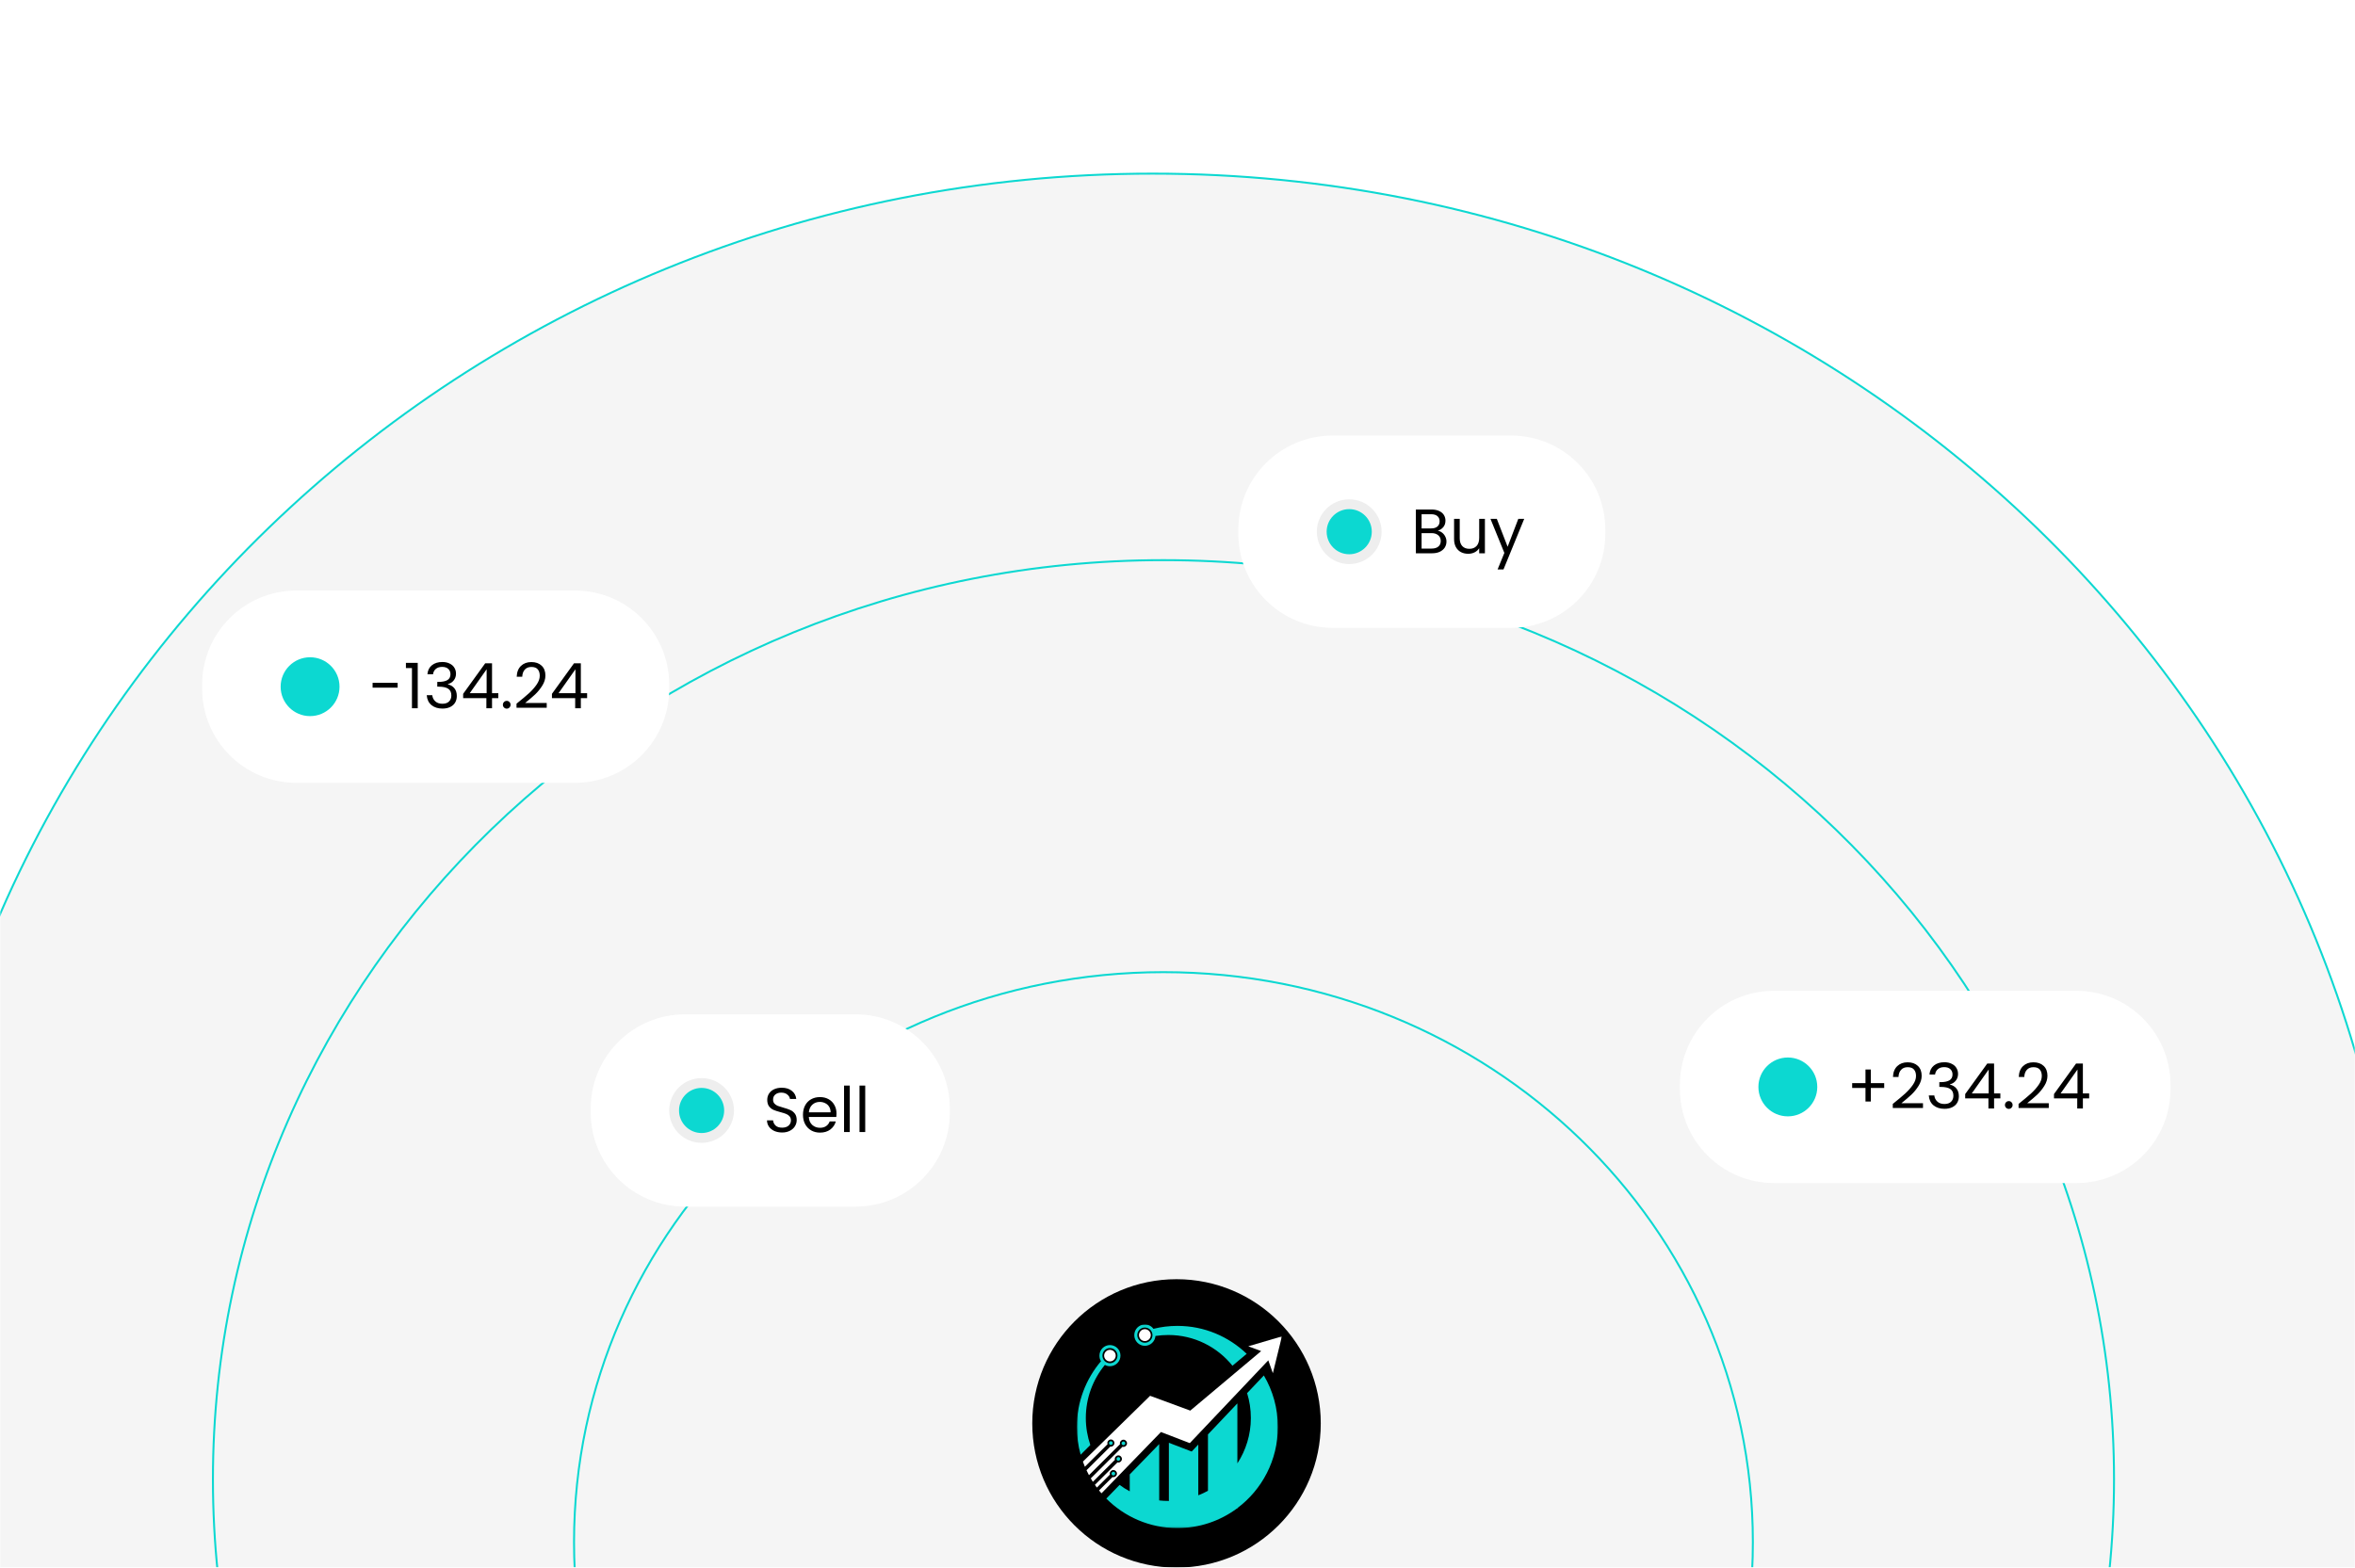
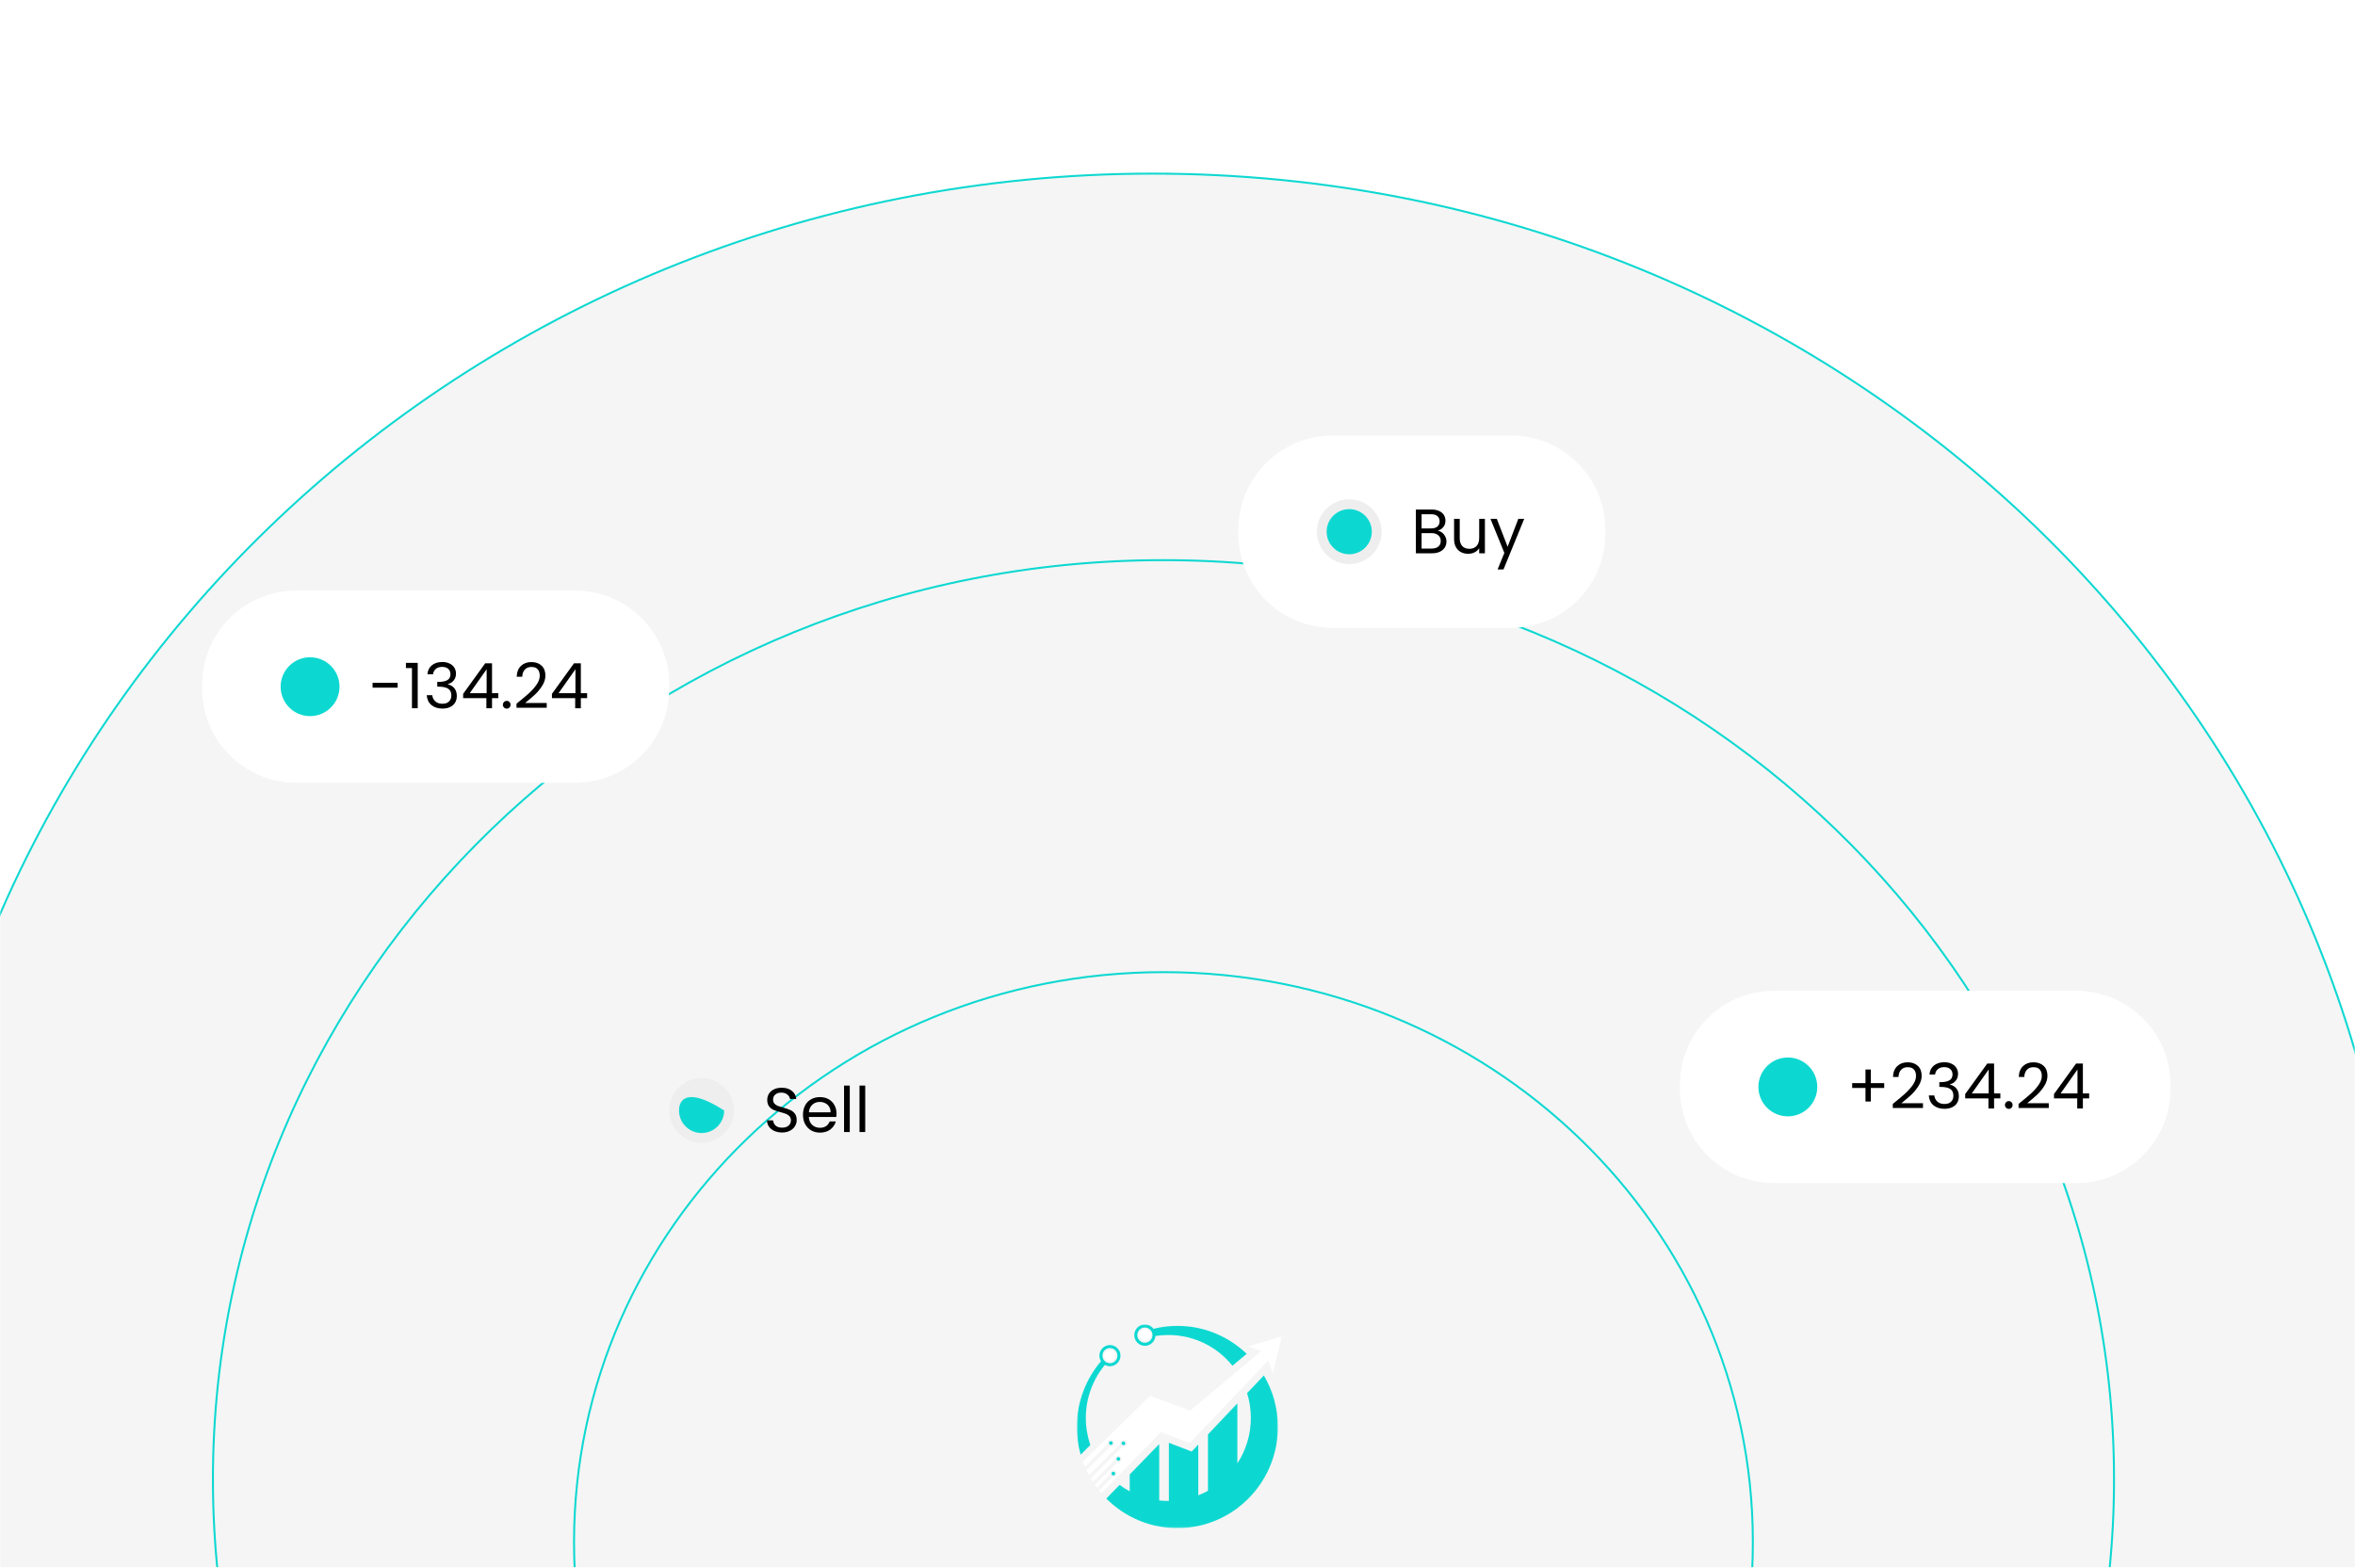
<svg xmlns="http://www.w3.org/2000/svg" width="1200" height="799" viewBox="0 0 1200 799" fill="none">
  <g clip-path="url(#clip0_1_339)">
    <mask id="mask0_1_339" style="mask-type:luminance" maskUnits="userSpaceOnUse" x="0" y="0" width="1200" height="799">
      <path d="M1200 0H0V799H1200V0Z" fill="white" />
    </mask>
    <g mask="url(#mask0_1_339)">
      <path d="M1224.21 704.512C1224.21 1044.71 939.096 1320.52 587.355 1320.52C235.614 1320.52 -49.5 1044.71 -49.5 704.512C-49.5 364.314 235.614 88.5 587.355 88.5C939.096 88.5 1224.21 364.314 1224.21 704.512Z" fill="#F5F5F5" stroke="#0CD8D1" />
      <g filter="url(#filter0_d_1_339)">
        <path d="M1072.21 789C1072.21 1047.73 855.374 1257.5 587.856 1257.5C320.338 1257.5 103.5 1047.73 103.5 789C103.5 530.27 320.338 320.5 587.856 320.5C855.374 320.5 1072.21 530.27 1072.21 789Z" fill="#F5F5F5" stroke="#0CD8D1" />
      </g>
      <g filter="url(#filter1_d_1_339)">
        <path d="M888.176 821C888.176 981.423 753.726 1111.5 587.838 1111.5C421.95 1111.5 287.5 981.423 287.5 821C287.5 660.577 421.95 530.5 587.838 530.5C753.726 530.5 888.176 660.577 888.176 821Z" fill="#F5F5F5" stroke="#0CD8D1" />
      </g>
      <path d="M293 301H151C124.49 301 103 322.49 103 349V351C103 377.51 124.49 399 151 399H293C319.51 399 341 377.51 341 351V349C341 322.49 319.51 301 293 301Z" fill="white" />
      <path d="M158 365C166.284 365 173 358.284 173 350C173 341.716 166.284 335 158 335C149.716 335 143 341.716 143 350C143 358.284 149.716 365 158 365Z" fill="#0CD8D1" />
      <path d="M202.623 348.04V350.504H189.855V348.04H202.623ZM206.84 340.52V337.864H212.856V361H209.912V340.52H206.84ZM217.794 343.688C217.943 341.725 218.701 340.189 220.066 339.08C221.431 337.971 223.202 337.416 225.378 337.416C226.829 337.416 228.077 337.683 229.122 338.216C230.189 338.728 230.989 339.432 231.522 340.328C232.077 341.224 232.354 342.237 232.354 343.368C232.354 344.691 231.97 345.832 231.202 346.792C230.455 347.752 229.474 348.371 228.258 348.648V348.808C229.645 349.149 230.743 349.821 231.554 350.824C232.365 351.827 232.77 353.139 232.77 354.76C232.77 355.976 232.493 357.075 231.938 358.056C231.383 359.016 230.551 359.773 229.442 360.328C228.333 360.883 226.999 361.16 225.442 361.16C223.181 361.16 221.325 360.573 219.874 359.4C218.423 358.205 217.613 356.52 217.442 354.344H220.258C220.407 355.624 220.93 356.669 221.826 357.48C222.722 358.291 223.917 358.696 225.41 358.696C226.903 358.696 228.034 358.312 228.802 357.544C229.591 356.755 229.986 355.741 229.986 354.504C229.986 352.904 229.453 351.752 228.386 351.048C227.319 350.344 225.709 349.992 223.554 349.992H222.818V347.56H223.586C225.549 347.539 227.031 347.219 228.034 346.6C229.037 345.96 229.538 344.979 229.538 343.656C229.538 342.525 229.165 341.619 228.418 340.936C227.693 340.253 226.647 339.912 225.282 339.912C223.959 339.912 222.893 340.253 222.082 340.936C221.271 341.619 220.791 342.536 220.642 343.688H217.794ZM235.998 355.848V353.64L247.23 338.088H250.718V353.32H253.918V355.848H250.718V361H247.838V355.848H235.998ZM247.966 341.128L239.358 353.32H247.966V341.128ZM258.235 361.192C257.68 361.192 257.211 361 256.827 360.616C256.443 360.232 256.251 359.763 256.251 359.208C256.251 358.653 256.443 358.184 256.827 357.8C257.211 357.416 257.68 357.224 258.235 357.224C258.768 357.224 259.216 357.416 259.579 357.8C259.963 358.184 260.155 358.653 260.155 359.208C260.155 359.763 259.963 360.232 259.579 360.616C259.216 361 258.768 361.192 258.235 361.192ZM263.194 358.664C265.903 356.488 268.026 354.707 269.561 353.32C271.098 351.912 272.388 350.451 273.434 348.936C274.5 347.4 275.034 345.896 275.034 344.424C275.034 343.037 274.692 341.949 274.01 341.16C273.348 340.349 272.271 339.944 270.778 339.944C269.327 339.944 268.196 340.403 267.386 341.32C266.596 342.216 266.17 343.421 266.106 344.936H263.29C263.375 342.547 264.1 340.701 265.466 339.4C266.831 338.099 268.591 337.448 270.746 337.448C272.943 337.448 274.682 338.056 275.962 339.272C277.263 340.488 277.914 342.163 277.914 344.296C277.914 346.067 277.38 347.795 276.314 349.48C275.268 351.144 274.074 352.616 272.73 353.896C271.386 355.155 269.668 356.627 267.578 358.312H278.586V360.744H263.194V358.664ZM281.248 355.848V353.64L292.48 338.088H295.968V353.32H299.168V355.848H295.968V361H293.088V355.848H281.248ZM293.216 341.128L284.608 353.32H293.216V341.128Z" fill="black" />
      <path d="M1058 505H904C877.49 505 856 526.49 856 553V555C856 581.51 877.49 603 904 603H1058C1084.51 603 1106 581.51 1106 555V553C1106 526.49 1084.51 505 1058 505Z" fill="white" />
      <path d="M911 569C919.284 569 926 562.284 926 554C926 545.716 919.284 539 911 539C902.716 539 896 545.716 896 554C896 562.284 902.716 569 911 569Z" fill="#0CD8D1" />
      <path d="M960.103 554.536H953.287V561.448H950.567V554.536H943.783V552.072H950.567V545.128H953.287V552.072H960.103V554.536ZM964.475 562.664C967.184 560.488 969.307 558.707 970.843 557.32C972.379 555.912 973.669 554.451 974.715 552.936C975.781 551.4 976.315 549.896 976.315 548.424C976.315 547.037 975.973 545.949 975.291 545.16C974.629 544.349 973.552 543.944 972.059 543.944C970.608 543.944 969.477 544.403 968.667 545.32C967.877 546.216 967.451 547.421 967.387 548.936H964.571C964.656 546.547 965.381 544.701 966.747 543.4C968.112 542.099 969.872 541.448 972.027 541.448C974.224 541.448 975.963 542.056 977.243 543.272C978.544 544.488 979.195 546.163 979.195 548.296C979.195 550.067 978.661 551.795 977.595 553.48C976.549 555.144 975.355 556.616 974.011 557.896C972.667 559.155 970.949 560.627 968.859 562.312H979.867V564.744H964.475V562.664ZM983.169 547.688C983.318 545.725 984.076 544.189 985.441 543.08C986.806 541.971 988.577 541.416 990.753 541.416C992.204 541.416 993.452 541.683 994.497 542.216C995.564 542.728 996.364 543.432 996.897 544.328C997.452 545.224 997.729 546.237 997.729 547.368C997.729 548.691 997.345 549.832 996.577 550.792C995.83 551.752 994.849 552.371 993.633 552.648V552.808C995.02 553.149 996.118 553.821 996.929 554.824C997.74 555.827 998.145 557.139 998.145 558.76C998.145 559.976 997.868 561.075 997.313 562.056C996.758 563.016 995.926 563.773 994.817 564.328C993.708 564.883 992.374 565.16 990.817 565.16C988.556 565.16 986.7 564.573 985.249 563.4C983.798 562.205 982.988 560.52 982.817 558.344H985.633C985.782 559.624 986.305 560.669 987.201 561.48C988.097 562.291 989.292 562.696 990.785 562.696C992.278 562.696 993.409 562.312 994.177 561.544C994.966 560.755 995.361 559.741 995.361 558.504C995.361 556.904 994.828 555.752 993.761 555.048C992.694 554.344 991.084 553.992 988.929 553.992H988.193V551.56H988.961C990.924 551.539 992.406 551.219 993.409 550.6C994.412 549.96 994.913 548.979 994.913 547.656C994.913 546.525 994.54 545.619 993.793 544.936C993.068 544.253 992.022 543.912 990.657 543.912C989.334 543.912 988.268 544.253 987.457 544.936C986.646 545.619 986.166 546.536 986.017 547.688H983.169ZM1001.37 559.848V557.64L1012.61 542.088H1016.09V557.32H1019.29V559.848H1016.09V565H1013.21V559.848H1001.37ZM1013.34 545.128L1004.73 557.32H1013.34V545.128ZM1023.61 565.192C1023.06 565.192 1022.59 565 1022.2 564.616C1021.82 564.232 1021.63 563.763 1021.63 563.208C1021.63 562.653 1021.82 562.184 1022.2 561.8C1022.59 561.416 1023.06 561.224 1023.61 561.224C1024.14 561.224 1024.59 561.416 1024.95 561.8C1025.34 562.184 1025.53 562.653 1025.53 563.208C1025.53 563.763 1025.34 564.232 1024.95 564.616C1024.59 565 1024.14 565.192 1023.61 565.192ZM1028.57 562.664C1031.28 560.488 1033.4 558.707 1034.94 557.32C1036.47 555.912 1037.76 554.451 1038.81 552.936C1039.88 551.4 1040.41 549.896 1040.41 548.424C1040.41 547.037 1040.07 545.949 1039.39 545.16C1038.72 544.349 1037.65 543.944 1036.15 543.944C1034.7 543.944 1033.57 544.403 1032.76 545.32C1031.97 546.216 1031.55 547.421 1031.48 548.936H1028.67C1028.75 546.547 1029.48 544.701 1030.84 543.4C1032.21 542.099 1033.97 541.448 1036.12 541.448C1038.32 541.448 1040.06 542.056 1041.34 543.272C1042.64 544.488 1043.29 546.163 1043.29 548.296C1043.29 550.067 1042.76 551.795 1041.69 553.48C1040.64 555.144 1039.45 556.616 1038.11 557.896C1036.76 559.155 1035.04 560.627 1032.95 562.312H1043.96V564.744H1028.57V562.664ZM1046.62 559.848V557.64L1057.86 542.088H1061.34V557.32H1064.54V559.848H1061.34V565H1058.46V559.848H1046.62ZM1058.59 545.128L1049.98 557.32H1058.59V545.128Z" fill="black" />
      <path d="M770 222H679C652.49 222 631 243.49 631 270V272C631 298.51 652.49 320 679 320H770C796.51 320 818 298.51 818 272V270C818 243.49 796.51 222 770 222Z" fill="white" />
      <path d="M687.5 287.5C696.613 287.5 704 280.113 704 271C704 261.887 696.613 254.5 687.5 254.5C678.387 254.5 671 261.887 671 271C671 280.113 678.387 287.5 687.5 287.5Z" fill="#EEEEEE" />
      <path d="M687.5 282.5C693.851 282.5 699 277.351 699 271C699 264.649 693.851 259.5 687.5 259.5C681.149 259.5 676 264.649 676 271C676 277.351 681.149 282.5 687.5 282.5Z" fill="#0CD8D1" />
      <path d="M732.633 270.512C733.444 270.64 734.18 270.971 734.841 271.504C735.524 272.037 736.057 272.699 736.441 273.488C736.846 274.277 737.049 275.12 737.049 276.016C737.049 277.147 736.761 278.171 736.185 279.088C735.609 279.984 734.766 280.699 733.657 281.232C732.569 281.744 731.278 282 729.785 282H721.465V259.696H729.465C730.98 259.696 732.27 259.952 733.337 260.464C734.404 260.955 735.204 261.627 735.737 262.48C736.27 263.333 736.537 264.293 736.537 265.36C736.537 266.683 736.174 267.781 735.449 268.656C734.745 269.509 733.806 270.128 732.633 270.512ZM724.377 269.328H729.273C730.638 269.328 731.694 269.008 732.441 268.368C733.188 267.728 733.561 266.843 733.561 265.712C733.561 264.581 733.188 263.696 732.441 263.056C731.694 262.416 730.617 262.096 729.209 262.096H724.377V269.328ZM729.529 279.6C730.98 279.6 732.11 279.259 732.921 278.576C733.732 277.893 734.137 276.944 734.137 275.728C734.137 274.491 733.71 273.52 732.857 272.816C732.004 272.091 730.862 271.728 729.433 271.728H724.377V279.6H729.529ZM756.642 264.464V282H753.73V279.408C753.175 280.304 752.397 281.008 751.394 281.52C750.413 282.011 749.325 282.256 748.13 282.256C746.765 282.256 745.538 281.979 744.45 281.424C743.362 280.848 742.498 279.995 741.858 278.864C741.239 277.733 740.93 276.357 740.93 274.736V264.464H743.81V274.352C743.81 276.08 744.247 277.413 745.122 278.352C745.997 279.269 747.191 279.728 748.706 279.728C750.263 279.728 751.49 279.248 752.386 278.288C753.282 277.328 753.73 275.931 753.73 274.096V264.464H756.642ZM776.663 264.464L766.103 290.256H763.095L766.551 281.808L759.479 264.464H762.711L768.215 278.672L773.655 264.464H776.663Z" fill="black" />
-       <path d="M436 517H349C322.49 517 301 538.49 301 565V567C301 593.51 322.49 615 349 615H436C462.51 615 484 593.51 484 567V565C484 538.49 462.51 517 436 517Z" fill="white" />
      <path d="M357.5 582.5C366.613 582.5 374 575.113 374 566C374 556.887 366.613 549.5 357.5 549.5C348.387 549.5 341 556.887 341 566C341 575.113 348.387 582.5 357.5 582.5Z" fill="#EEEEEE" />
-       <path d="M357.5 577.5C363.851 577.5 369 572.351 369 566C369 559.649 363.851 554.5 357.5 554.5C351.149 554.5 346 559.649 346 566C346 572.351 351.149 577.5 357.5 577.5Z" fill="#0CD8D1" />
+       <path d="M357.5 577.5C363.851 577.5 369 572.351 369 566C351.149 554.5 346 559.649 346 566C346 572.351 351.149 577.5 357.5 577.5Z" fill="#0CD8D1" />
      <path d="M398.536 577.224C397.064 577.224 395.741 576.968 394.568 576.456C393.416 575.923 392.509 575.197 391.848 574.28C391.187 573.341 390.845 572.264 390.824 571.048H393.928C394.035 572.093 394.461 572.979 395.208 573.704C395.976 574.408 397.085 574.76 398.536 574.76C399.923 574.76 401.011 574.419 401.8 573.736C402.611 573.032 403.016 572.136 403.016 571.048C403.016 570.195 402.781 569.501 402.312 568.968C401.843 568.435 401.256 568.029 400.552 567.752C399.848 567.475 398.899 567.176 397.704 566.856C396.232 566.472 395.048 566.088 394.152 565.704C393.277 565.32 392.52 564.723 391.88 563.912C391.261 563.08 390.952 561.971 390.952 560.584C390.952 559.368 391.261 558.291 391.88 557.352C392.499 556.413 393.363 555.688 394.472 555.176C395.603 554.664 396.893 554.408 398.344 554.408C400.435 554.408 402.141 554.931 403.464 555.976C404.808 557.021 405.565 558.408 405.736 560.136H402.536C402.429 559.283 401.981 558.536 401.192 557.896C400.403 557.235 399.357 556.904 398.056 556.904C396.84 556.904 395.848 557.224 395.08 557.864C394.312 558.483 393.928 559.357 393.928 560.488C393.928 561.299 394.152 561.96 394.6 562.472C395.069 562.984 395.635 563.379 396.296 563.656C396.979 563.912 397.928 564.211 399.144 564.552C400.616 564.957 401.8 565.363 402.696 565.768C403.592 566.152 404.36 566.76 405 567.592C405.64 568.403 405.96 569.512 405.96 570.92C405.96 572.008 405.672 573.032 405.096 573.992C404.52 574.952 403.667 575.731 402.536 576.328C401.405 576.925 400.072 577.224 398.536 577.224ZM426.245 567.56C426.245 568.115 426.213 568.701 426.149 569.32H412.133C412.24 571.048 412.827 572.403 413.893 573.384C414.981 574.344 416.293 574.824 417.829 574.824C419.088 574.824 420.133 574.536 420.965 573.96C421.819 573.363 422.416 572.573 422.757 571.592H425.893C425.424 573.277 424.485 574.653 423.077 575.72C421.669 576.765 419.92 577.288 417.829 577.288C416.165 577.288 414.672 576.915 413.349 576.168C412.048 575.421 411.024 574.365 410.277 573C409.531 571.613 409.157 570.013 409.157 568.2C409.157 566.387 409.52 564.797 410.245 563.432C410.971 562.067 411.984 561.021 413.285 560.296C414.608 559.549 416.123 559.176 417.829 559.176C419.493 559.176 420.965 559.539 422.245 560.264C423.525 560.989 424.507 561.992 425.189 563.272C425.893 564.531 426.245 565.96 426.245 567.56ZM423.237 566.952C423.237 565.843 422.992 564.893 422.501 564.104C422.011 563.293 421.339 562.685 420.485 562.28C419.653 561.853 418.725 561.64 417.701 561.64C416.229 561.64 414.971 562.109 413.925 563.048C412.901 563.987 412.315 565.288 412.165 566.952H423.237ZM433.001 553.32V577H430.089V553.32H433.001ZM440.876 553.32V577H437.964V553.32H440.876Z" fill="black" />
-       <path d="M599.5 799C640.093 799 673 766.093 673 725.5C673 684.907 640.093 652 599.5 652C558.907 652 526 684.907 526 725.5C526 766.093 558.907 799 599.5 799Z" fill="black" />
    </g>
    <mask id="mask1_1_339" style="mask-type:luminance" maskUnits="userSpaceOnUse" x="548" y="675" width="104" height="104">
      <path d="M548.631 675.064H651.463V778.868H548.631V675.064Z" fill="white" />
    </mask>
    <g mask="url(#mask1_1_339)">
      <path fill-rule="evenodd" clip-rule="evenodd" d="M599.941 675.786C613.648 675.786 626.066 681.236 635.261 690.033L628.008 696.106C620.309 686.547 608.549 680.44 595.331 680.44C593.112 680.44 590.923 680.609 588.774 680.929C588.531 683.753 586.209 685.951 583.358 685.951C580.379 685.951 577.982 683.507 577.982 680.501C577.982 677.508 580.379 675.06 583.358 675.06C585.166 675.06 586.762 675.929 587.731 677.291C591.65 676.314 595.711 675.786 599.941 675.786ZM610.594 736.283V762.147C612.294 761.481 613.925 760.72 615.521 759.846V731.119L630.508 715.301V745.876C634.846 739.219 637.376 731.261 637.376 722.745C637.376 718.307 636.718 714.086 635.469 710.072L644.002 701.067C648.548 708.774 651.148 717.745 651.148 727.347C651.148 744.276 643.029 759.288 630.508 768.674V768.925H630.196C621.732 775.166 611.256 778.864 599.941 778.864C585.789 778.864 573.021 773.112 563.726 763.821L570.491 756.84C572.122 758.069 573.856 759.146 575.66 760.123V751.507L590.681 736.036V764.764C592.208 764.942 593.769 765.015 595.331 765.015C595.435 765.015 595.504 765.015 595.607 765.015V735.375L607.229 739.842L610.594 736.283ZM550.647 741.451C549.397 736.94 548.705 732.239 548.705 727.347C548.705 714.536 553.35 702.845 561.019 693.801C560.5 693.005 560.223 692.023 560.223 690.942C560.223 687.979 562.615 685.57 565.565 685.57C568.545 685.57 570.941 687.979 570.941 690.942C570.941 693.943 568.545 696.353 565.565 696.353C564.665 696.353 563.761 696.106 563 695.686C556.962 703.022 553.285 712.447 553.285 722.745C553.285 727.555 554.116 732.204 555.573 736.525L550.647 741.451ZM583.358 676.634C585.513 676.634 587.247 678.338 587.247 680.501C587.247 682.637 585.513 684.38 583.358 684.38C581.248 684.38 579.509 682.637 579.509 680.501C579.509 678.338 581.248 676.634 583.358 676.634ZM565.565 687.097C567.68 687.097 569.414 688.814 569.414 690.942C569.414 693.074 567.68 694.817 565.565 694.817C563.445 694.817 561.75 693.074 561.75 690.942C561.75 688.814 563.445 687.097 565.565 687.097Z" fill="#0CD8D1" />
    </g>
    <path fill-rule="evenodd" clip-rule="evenodd" d="M583.357 677.469C585.022 677.469 586.376 678.827 586.376 680.505C586.376 682.183 585.022 683.537 583.357 683.537C581.731 683.537 580.377 682.183 580.377 680.505C580.377 678.827 581.731 677.469 583.357 677.469Z" fill="white" />
    <path fill-rule="evenodd" clip-rule="evenodd" d="M565.571 688.005C567.201 688.005 568.521 689.337 568.521 690.942C568.521 692.577 567.201 693.9 565.571 693.9C563.94 693.9 562.621 692.577 562.621 690.942C562.621 689.337 563.94 688.005 565.571 688.005Z" fill="white" />
    <mask id="mask2_1_339" style="mask-type:luminance" maskUnits="userSpaceOnUse" x="550" y="681" width="104" height="81">
      <path d="M550.709 681.05H653.272V761.879H550.709V681.05Z" fill="white" />
    </mask>
    <g mask="url(#mask2_1_339)">
      <path fill-rule="evenodd" clip-rule="evenodd" d="M642.621 688.641L606.51 718.977L586.039 711.434L551.801 744.981C552.112 745.846 552.458 746.724 552.804 747.589L564.357 736.105C564.288 735.932 564.253 735.725 564.253 735.517C564.253 734.505 565.053 733.701 566.061 733.701C567.064 733.701 567.865 734.505 567.865 735.517C567.865 736.525 567.064 737.329 566.061 737.329C565.953 737.329 565.849 737.329 565.745 737.329L553.639 749.371C554.02 750.21 554.439 751.053 554.885 751.888L570.706 736.105C570.672 735.967 570.637 735.833 570.637 735.656C570.637 734.648 571.468 733.804 572.475 733.804C573.448 733.804 574.279 734.648 574.279 735.656C574.279 736.663 573.448 737.472 572.475 737.472C572.302 737.472 572.164 737.472 571.991 737.403L555.823 753.523C556.169 754.115 556.52 754.682 556.866 755.275L568.107 744.068C568.068 743.925 568.033 743.791 568.033 743.614C568.033 742.598 568.868 741.802 569.876 741.802C570.879 741.802 571.679 742.598 571.679 743.614C571.679 744.626 570.879 745.43 569.876 745.43C569.699 745.43 569.56 745.43 569.387 745.396L557.908 756.81C558.254 757.26 558.565 757.749 558.911 758.207L565.572 751.577C565.538 751.399 565.503 751.256 565.503 751.079C565.503 750.072 566.338 749.263 567.341 749.263C568.31 749.263 569.145 750.072 569.145 751.079C569.145 752.1 568.31 752.896 567.341 752.896C567.168 752.896 567.03 752.896 566.857 752.87L560.023 759.669C560.438 760.154 560.853 760.651 561.269 761.139L591.558 729.894L606.268 735.547L646.263 693.351L648.59 699.912L653.205 681.132L636.064 686.197L642.621 688.641Z" fill="white" />
    </g>
    <path fill-rule="evenodd" clip-rule="evenodd" d="M566.05 736.46C566.573 736.46 566.988 736.045 566.988 735.526C566.988 734.994 566.573 734.579 566.05 734.579C565.531 734.579 565.111 734.994 565.111 735.526C565.111 736.045 565.531 736.46 566.05 736.46Z" fill="#0CD8D1" />
    <path fill-rule="evenodd" clip-rule="evenodd" d="M572.473 736.598C572.992 736.598 573.407 736.179 573.407 735.66C573.407 735.132 572.992 734.713 572.473 734.713C571.954 734.713 571.5 735.132 571.5 735.66C571.5 736.179 571.954 736.598 572.473 736.598Z" fill="#0CD8D1" />
    <path fill-rule="evenodd" clip-rule="evenodd" d="M569.87 744.553C570.389 744.553 570.805 744.137 570.805 743.614C570.805 743.086 570.389 742.671 569.87 742.671C569.347 742.671 568.932 743.086 568.932 743.614C568.932 744.137 569.347 744.553 569.87 744.553Z" fill="#0CD8D1" />
    <path fill-rule="evenodd" clip-rule="evenodd" d="M567.335 752.026C567.858 752.026 568.273 751.602 568.273 751.083C568.273 750.56 567.858 750.136 567.335 750.136C566.816 750.136 566.361 750.56 566.361 751.083C566.361 751.602 566.816 752.026 567.335 752.026Z" fill="#0CD8D1" />
  </g>
  <defs>
    <filter id="filter0_d_1_339" x="33" y="210" width="1119.71" height="1088" filterUnits="userSpaceOnUse" color-interpolation-filters="sRGB">
      <feFlood flood-opacity="0" result="BackgroundImageFix" />
      <feColorMatrix in="SourceAlpha" type="matrix" values="0 0 0 0 0 0 0 0 0 0 0 0 0 0 0 0 0 0 127 0" result="hardAlpha" />
      <feOffset dx="5" dy="-35" />
      <feGaussianBlur stdDeviation="37.5" />
      <feComposite in2="hardAlpha" operator="out" />
      <feColorMatrix type="matrix" values="0 0 0 0 0.937 0 0 0 0 0.937 0 0 0 0 0.937 0 0 0 1 0" />
      <feBlend mode="normal" in2="BackgroundImageFix" result="effect1_dropShadow_1_339" />
      <feBlend mode="normal" in="SourceGraphic" in2="effect1_dropShadow_1_339" result="shape" />
    </filter>
    <filter id="filter1_d_1_339" x="217" y="420" width="751.676" height="732" filterUnits="userSpaceOnUse" color-interpolation-filters="sRGB">
      <feFlood flood-opacity="0" result="BackgroundImageFix" />
      <feColorMatrix in="SourceAlpha" type="matrix" values="0 0 0 0 0 0 0 0 0 0 0 0 0 0 0 0 0 0 127 0" result="hardAlpha" />
      <feOffset dx="5" dy="-35" />
      <feGaussianBlur stdDeviation="37.5" />
      <feComposite in2="hardAlpha" operator="out" />
      <feColorMatrix type="matrix" values="0 0 0 0 0.937 0 0 0 0 0.937 0 0 0 0 0.937 0 0 0 1 0" />
      <feBlend mode="normal" in2="BackgroundImageFix" result="effect1_dropShadow_1_339" />
      <feBlend mode="normal" in="SourceGraphic" in2="effect1_dropShadow_1_339" result="shape" />
    </filter>
    <clipPath id="clip0_1_339">
      <rect width="1200" height="799" fill="white" />
    </clipPath>
  </defs>
</svg>